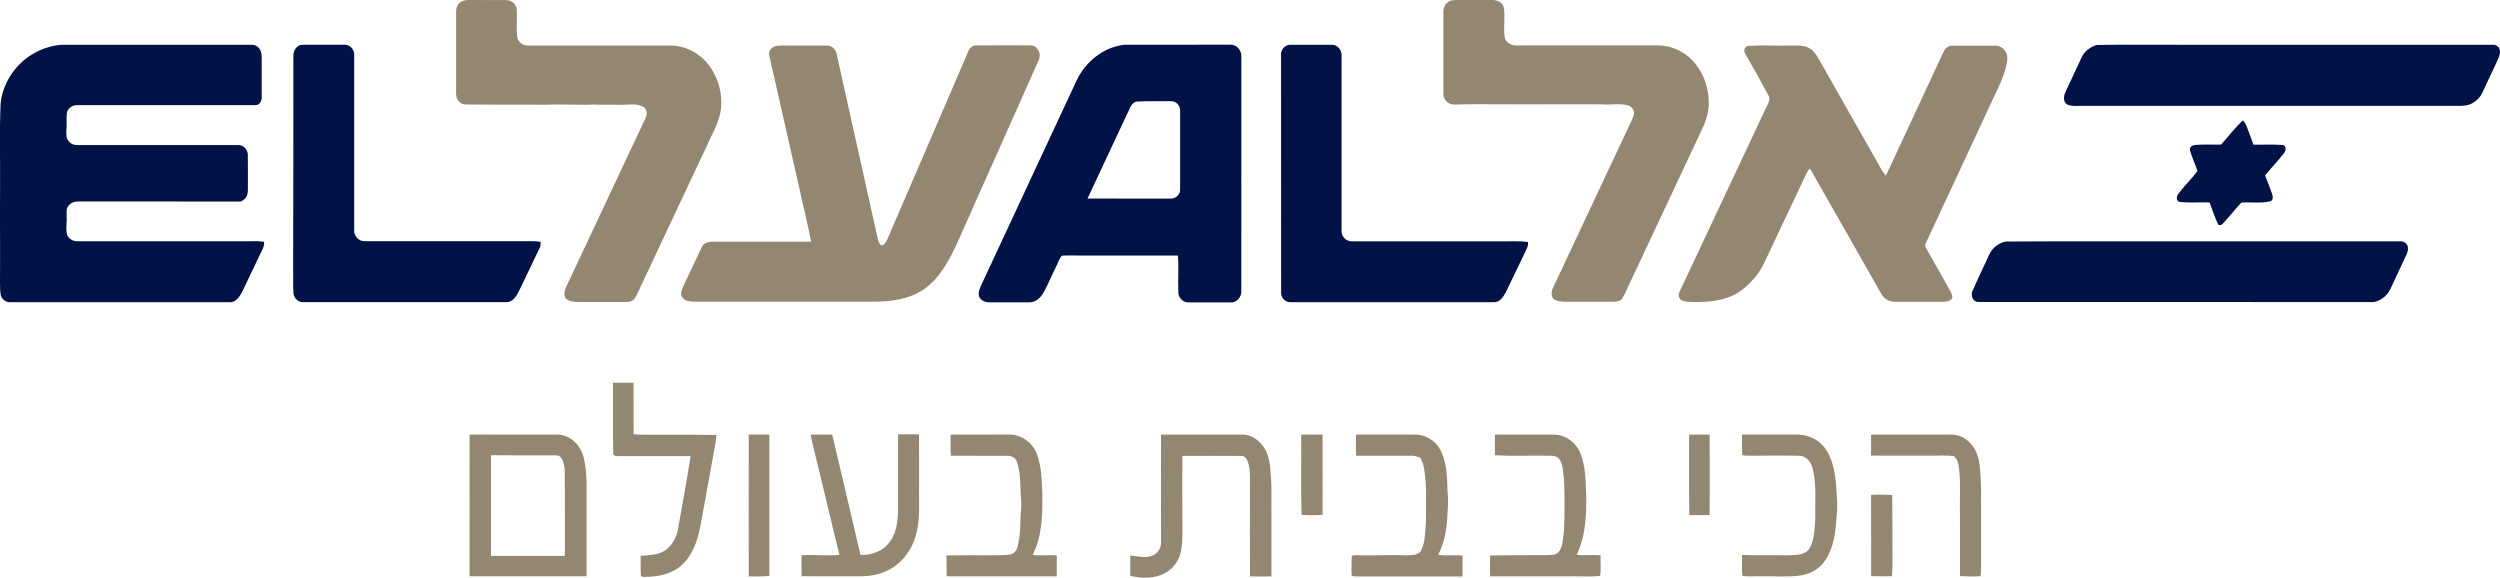
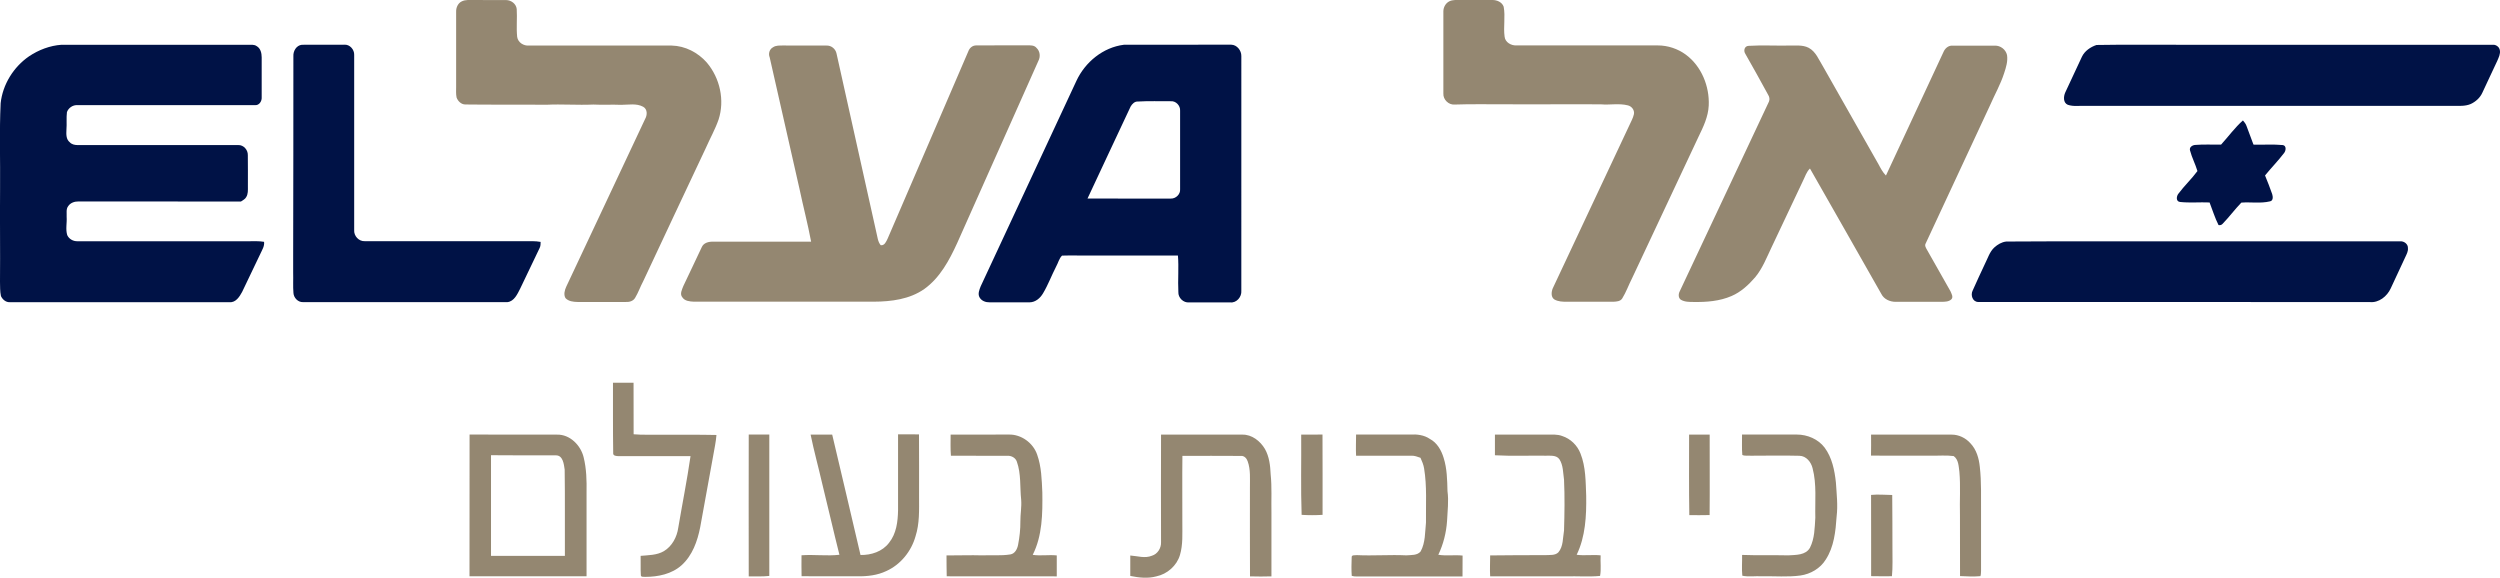
<svg xmlns="http://www.w3.org/2000/svg" version="1.1" x="0px" y="0px" viewBox="0 0 346.22 80" style="enable-background:new 0 0 346.22 80;" xml:space="preserve">
  <style type="text/css">
	.fc69103d{fill:#948771;}
	.t81dd22d{fill:#001246;}
</style>
  <g id="Layer_2">
</g>
  <g id="Layer_1">
    <g>
      <path class="fc69103d" d="M63.97,0.18c0.5-0.24,1.07-0.17,1.61-0.18c1.5,0.03,3.02-0.01,4.52,0.01c0.69,0.01,1.38,0.51,1.46,1.24    c0.08,1.28-0.07,2.57,0.06,3.85c0.11,0.79,0.9,1.28,1.67,1.21h19.73c1.86,0.04,3.64,0.96,4.86,2.35c1.82,2.14,2.51,5.22,1.63,7.91    c-0.46,1.33-1.17,2.58-1.74,3.88c-2.9,6.17-5.82,12.34-8.7,18.51c-0.4,0.74-0.67,1.56-1.11,2.28c-0.26,0.46-0.81,0.61-1.29,0.58    c-2.22,0-4.46,0-6.68,0c-0.58-0.01-1.26-0.08-1.68-0.54c-0.28-0.49-0.11-1.1,0.11-1.58c3.64-7.74,7.27-15.48,10.92-23.22    c0.31-0.54,0.35-1.36-0.28-1.7c-0.93-0.5-2.03-0.26-3.04-0.26c-1.29-0.06-2.57,0.03-3.85-0.04c-2.18,0.1-4.36-0.08-6.54,0.03    c-3.72-0.04-7.46,0.01-11.19-0.04c-0.56,0-1.03-0.46-1.21-0.97c-0.1-0.5-0.06-1-0.06-1.5c0-3.46,0-6.92,0-10.38    C63.15,1.02,63.45,0.41,63.97,0.18L63.97,0.18z M200.72,0.18c0.44-0.22,0.96-0.18,1.43-0.18c1.5,0.01,3.02,0,4.52,0    c0.63-0.01,1.35,0.29,1.57,0.93c0.26,1.38-0.06,2.78,0.13,4.15c0.08,0.79,0.92,1.25,1.64,1.21h19.58c1.38,0,2.77,0.46,3.88,1.28    c2.17,1.6,3.29,4.39,3.17,7.04c-0.07,1.56-0.75,2.96-1.42,4.34c-3.06,6.53-6.14,13.05-9.2,19.59c-0.47,0.92-0.82,1.92-1.36,2.79    c-0.26,0.42-0.82,0.44-1.26,0.46c-2.13,0-4.25-0.01-6.38,0c-0.6,0-1.22-0.01-1.76-0.32c-0.5-0.33-0.42-1.06-0.22-1.54    c3.53-7.52,7.07-15.02,10.59-22.54c0.22-0.51,0.53-1.01,0.65-1.58c0.11-0.56-0.31-1.1-0.85-1.22c-1.22-0.31-2.49-0.03-3.72-0.14    c-4.52-0.04-9.05,0.03-13.56-0.01c-2.24,0.01-4.46-0.04-6.7,0.04c-0.83,0.07-1.61-0.69-1.56-1.53c0-3.79,0-7.59,0-11.39    C199.89,1.02,200.2,0.43,200.72,0.18L200.72,0.18z" />
      <path class="t81dd22d" d="M170.52,6.19c-0.06,0-0.11,0-0.15,0c-4.9,0.01-9.82-0.01-14.73,0.01c-2.88,0.36-5.36,2.4-6.57,5    c-4.42,9.48-8.84,18.97-13.26,28.46c-0.18,0.47-0.43,1.04-0.15,1.53c0.28,0.49,0.85,0.69,1.39,0.68h5.54    c0.81-0.01,1.47-0.58,1.86-1.25c0.71-1.19,1.19-2.5,1.82-3.72c0.28-0.5,0.4-1.1,0.81-1.5c1.18-0.04,2.36,0,3.54-0.01h12.51    c0.14,1.68-0.03,3.38,0.06,5.06c-0.04,0.78,0.69,1.51,1.49,1.43h5.7c0.88,0.1,1.6-0.78,1.53-1.61V7.77    C171.93,6.99,171.3,6.21,170.52,6.19L170.52,6.19z M159.87,14.01c0.76,0,1.51,0.01,2.28,0.01c0.69-0.06,1.33,0.61,1.28,1.31v10.88    c0.06,0.69-0.6,1.32-1.29,1.29c-3.85,0-7.68,0.01-11.53-0.01c1.97-4.25,3.99-8.49,5.97-12.74c0.21-0.36,0.56-0.72,1-0.69    C158.36,14.01,159.12,14.01,159.87,14.01L159.87,14.01z M4.02,7.8c1.33-0.89,2.89-1.49,4.5-1.6H34.3    c0.42,0.01,0.89-0.07,1.25,0.19c0.54,0.31,0.69,0.97,0.69,1.56c0,1.85,0.01,3.68,0,5.53c0.04,0.53-0.35,1.14-0.93,1.08    c-8.2,0-16.4,0-24.59,0c-0.63-0.04-1.24,0.38-1.45,0.96c-0.1,0.82,0,1.64-0.07,2.46c-0.03,0.6-0.06,1.31,0.46,1.72    c0.26,0.29,0.67,0.39,1.06,0.39h22.27c0.75-0.03,1.35,0.67,1.33,1.39c0.03,1.46,0,2.92,0.01,4.36c0,0.5,0.04,1.03-0.24,1.47    c-0.15,0.28-0.47,0.42-0.72,0.6c-7.5-0.01-14.99,0-22.5-0.01c-0.54-0.01-1.11,0.18-1.42,0.64c-0.33,0.42-0.19,0.99-0.22,1.49    c0.06,0.85-0.17,1.71,0.08,2.53c0.24,0.54,0.82,0.86,1.39,0.85h23.77c0.69,0,1.4-0.04,2.1,0.08c0.08,0.6-0.26,1.1-0.5,1.63    c-0.85,1.76-1.7,3.54-2.54,5.31c-0.35,0.65-0.88,1.49-1.72,1.42c-10.16,0-20.31,0-30.46,0c-0.54,0.03-1.01-0.38-1.22-0.85    C-0.01,40.35,0.02,39.7,0,39.05c0.04-4.29-0.03-8.59,0.01-12.88c0.04-3.96-0.11-7.92,0.08-11.88C0.37,11.7,1.87,9.28,4.02,7.8    L4.02,7.8z M40.63,7.78c-0.04-0.72,0.42-1.5,1.18-1.58c1.96-0.01,3.92,0,5.88-0.01c0.75-0.06,1.39,0.68,1.36,1.4v24.27    c-0.06,0.81,0.64,1.58,1.46,1.54c7.36,0.01,14.74,0,22.11,0c0.75,0.01,1.51-0.04,2.25,0.1c0,0.29,0,0.58-0.14,0.85    c-0.9,1.88-1.81,3.75-2.7,5.64c-0.38,0.74-0.82,1.74-1.75,1.85c-9.43,0.01-18.88,0-28.32,0c-0.69,0.03-1.28-0.6-1.32-1.26    c-0.08-0.94-0.01-1.9-0.04-2.85c0-0.78,0-1.57,0-2.35C40.63,26.19,40.62,16.98,40.63,7.78L40.63,7.78z" />
      <path class="fc69103d" d="M107.05,6.55c0.4-0.28,0.92-0.24,1.39-0.25c2.01,0.03,4.02-0.01,6.03,0.01c0.65-0.03,1.25,0.46,1.38,1.11    c1.82,8.27,3.7,16.52,5.52,24.79c0.15,0.6,0.19,1.26,0.6,1.75c0.54,0.07,0.76-0.51,0.96-0.92c3.71-8.64,7.46-17.27,11.17-25.93    c0.17-0.47,0.58-0.83,1.11-0.82c2.35-0.03,4.7,0.01,7.04-0.01c0.44,0,0.97-0.04,1.29,0.35c0.51,0.47,0.57,1.24,0.25,1.83    c-3.74,8.41-7.5,16.81-11.24,25.22c-1.08,2.36-2.38,4.79-4.54,6.34c-2.03,1.43-4.59,1.75-7,1.76c-8.31-0.01-16.62,0-24.93,0    c-0.57-0.03-1.24-0.08-1.58-0.6c-0.4-0.46-0.04-1.1,0.14-1.58c0.86-1.76,1.67-3.56,2.53-5.34c0.26-0.64,0.97-0.81,1.6-0.79h13.56    c-0.46-2.46-1.1-4.88-1.61-7.31c-1.39-6.07-2.74-12.14-4.13-18.22C106.38,7.44,106.56,6.81,107.05,6.55L107.05,6.55z" />
-       <path class="t81dd22d" d="M177.41,7.78c-0.14-0.78,0.5-1.61,1.29-1.58h5.7c0.75-0.06,1.39,0.68,1.39,1.4v24.44    c-0.01,0.76,0.69,1.42,1.45,1.38c6.81,0.01,13.62,0,20.42,0c1.31,0.04,2.64-0.1,3.95,0.1c0.08,0.6-0.28,1.1-0.5,1.61    c-0.86,1.76-1.7,3.56-2.56,5.32c-0.35,0.65-0.86,1.46-1.7,1.4c-9.38,0-18.76,0-28.14,0c-0.74,0.03-1.39-0.69-1.29-1.43    C177.41,29.54,177.42,18.66,177.41,7.78L177.41,7.78z" />
      <path class="fc69103d" d="M241.71,7.46c-0.29-0.43-0.13-1.08,0.44-1.11c1.83-0.11,3.67-0.01,5.5-0.04c0.94,0.03,1.96-0.14,2.83,0.31    c1,0.53,1.4,1.65,1.97,2.56c2.56,4.53,5.14,9.05,7.7,13.57c0.29,0.54,0.58,1.11,1.03,1.56c2.67-5.7,5.31-11.39,7.96-17.09    c0.21-0.51,0.67-0.93,1.25-0.9c1.96,0,3.9-0.01,5.86,0c0.78-0.03,1.53,0.53,1.7,1.31c0.13,0.86-0.14,1.71-0.4,2.5    c-0.5,1.56-1.32,2.99-1.97,4.49c-2.96,6.36-5.92,12.73-8.89,19.08c-0.18,0.29,0.01,0.6,0.15,0.85c1.1,1.93,2.2,3.86,3.28,5.79    c0.13,0.33,0.42,0.78,0.13,1.1c-0.35,0.35-0.89,0.35-1.35,0.36c-2.13-0.01-4.25,0-6.38,0c-0.79,0-1.61-0.36-1.97-1.08    c-3.31-5.79-6.57-11.6-9.89-17.38c-0.5,0.47-0.68,1.15-0.99,1.75c-1.45,3.06-2.89,6.13-4.34,9.18c-0.68,1.42-1.24,2.9-2.26,4.13    c-0.92,1.06-1.97,2.04-3.28,2.6c-1.64,0.71-3.46,0.85-5.22,0.82c-0.6,0-1.25,0.01-1.79-0.31c-0.38-0.26-0.35-0.81-0.15-1.18    c4.13-8.75,8.23-17.52,12.35-26.26c0.14-0.32,0.06-0.68-0.13-0.97C243.83,11.2,242.77,9.34,241.71,7.46L241.71,7.46z" />
      <path class="t81dd22d" d="M290.34,6.23c3.85-0.07,7.7-0.01,11.55-0.03h43.35c0.44-0.03,0.89,0.31,0.96,0.76    c0.1,0.51-0.17,1.01-0.36,1.47c-0.71,1.46-1.36,2.95-2.06,4.4c-0.32,0.71-0.92,1.25-1.61,1.57c-0.76,0.33-1.63,0.26-2.45,0.26    c-16.95,0-33.92,0-50.87,0c-0.83-0.04-1.68,0.13-2.49-0.15c-0.65-0.28-0.6-1.14-0.35-1.7c0.78-1.64,1.53-3.29,2.31-4.95    C288.7,7.06,289.5,6.51,290.34,6.23L290.34,6.23z M307.59,20.03c1.01-1.11,1.9-2.35,3.03-3.35c0.19,0.22,0.39,0.46,0.49,0.75    c0.32,0.86,0.65,1.74,0.97,2.6c1.35,0.04,2.71-0.07,4.06,0.06c0.53,0.08,0.44,0.78,0.18,1.1c-0.82,1.08-1.79,2.06-2.64,3.11    c0.36,0.85,0.68,1.72,0.99,2.58c0.11,0.35,0.17,0.93-0.32,1.01c-1.29,0.31-2.63,0.07-3.95,0.17c-0.9,0.93-1.68,1.99-2.58,2.92    c-0.14,0.18-0.38,0.24-0.58,0.19c-0.51-1-0.83-2.08-1.24-3.13c-1.36-0.06-2.74,0.08-4.1-0.07c-0.58-0.07-0.5-0.79-0.22-1.14    c0.82-1.1,1.83-2.04,2.64-3.14c-0.29-0.97-0.78-1.89-1.03-2.86c-0.13-0.46,0.36-0.75,0.76-0.76    C305.24,19.97,306.42,20.05,307.59,20.03L307.59,20.03z M277.84,33.45c8.24-0.06,16.48,0,24.72-0.03h29.8    c0.56-0.06,1.15,0.38,1.11,0.96c0.04,0.43-0.18,0.82-0.35,1.19c-0.68,1.45-1.36,2.9-2.03,4.36c-0.5,1.1-1.65,2.04-2.92,1.9    c-18.06-0.01-36.14,0-54.2-0.01c-0.79,0-1.1-0.96-0.78-1.58c0.54-1.25,1.15-2.49,1.71-3.72c0.39-0.76,0.64-1.65,1.29-2.25    C276.64,33.86,277.21,33.52,277.84,33.45L277.84,33.45z" />
      <path class="fc69103d" d="M84.89,53h2.85c0.01,2.38,0,4.77,0.01,7.14c1.21,0.11,2.42,0.04,3.63,0.07c2.61,0.01,5.22-0.03,7.84,0.03    c-0.07,0.94-0.28,1.88-0.44,2.81c-0.6,3.32-1.21,6.64-1.81,9.96c-0.38,1.93-1.08,3.92-2.58,5.27c-1.36,1.22-3.25,1.61-5.03,1.61    c-0.21-0.03-0.64,0.08-0.61-0.28c-0.06-0.88,0-1.75-0.03-2.63c1.08-0.1,2.25-0.08,3.22-0.65c1.14-0.68,1.81-1.96,1.99-3.24    c0.56-3.31,1.22-6.6,1.7-9.92c-3.32-0.01-6.64,0-9.95,0c-0.29,0-0.82-0.03-0.76-0.44C84.87,59.44,84.9,56.22,84.89,53z     M65.03,60.18c-0.01,6.54,0,13.09-0.01,19.63c5.4,0.01,10.81,0.01,16.21,0c-0.01-3.88,0-7.74,0-11.62    c0.03-1.63-0.01-3.27-0.4-4.85c-0.4-1.67-1.9-3.2-3.7-3.15C73.09,60.19,69.06,60.19,65.03,60.18z M72.49,63.06h4.47    c1.01-0.03,1.13,1.22,1.24,1.97c0.06,3.99,0.01,7.96,0.03,11.95c-3.4-0.01-6.82-0.01-10.23,0c0-4.64,0-9.28,0-13.94    C69.5,63.06,71.01,63.06,72.49,63.06L72.49,63.06z M103.69,60.18c0.94,0.01,1.9,0,2.85,0c-0.01,6.53,0,13.05,0,19.58    c-0.94,0.1-1.9,0.06-2.85,0.06C103.69,73.28,103.67,66.72,103.69,60.18L103.69,60.18z M112.26,60.19c1-0.01,1.99-0.01,2.99,0    c1.31,5.56,2.63,11.12,3.92,16.67c1.47,0.03,3.04-0.47,3.96-1.7c1.01-1.26,1.21-2.92,1.24-4.49c0-3.5,0-7,0-10.52    c0.97,0,1.93-0.01,2.9,0.01c0.03,2.89,0,5.77,0.01,8.66c0,1.82,0.08,3.68-0.49,5.45c-0.58,2.08-2.07,3.93-4.06,4.82    c-1.22,0.58-2.6,0.74-3.93,0.72c-2.6-0.01-5.2,0.01-7.79-0.01c-0.03-0.97-0.01-1.93-0.01-2.9c1.75-0.13,3.52,0.13,5.25-0.07    c-0.83-3.29-1.58-6.61-2.4-9.92C113.34,64.67,112.72,62.45,112.26,60.19L112.26,60.19z M131.65,60.19c2.68-0.01,5.38,0,8.06-0.01    c1.72-0.04,3.36,1.15,3.92,2.77c0.6,1.68,0.64,3.49,0.72,5.25c0.04,2.92,0.01,5.99-1.33,8.64c1.11,0.17,2.22-0.04,3.33,0.08    c-0.01,0.97-0.01,1.93,0,2.9c-5.09-0.01-10.16,0.01-15.24-0.01c-0.04-0.96-0.01-1.93-0.03-2.89c1.65,0.01,3.31-0.06,4.95-0.01    c1.29-0.06,2.6,0.08,3.89-0.13c0.64-0.1,0.96-0.75,1.07-1.32c0.21-1.07,0.33-2.17,0.32-3.25c-0.01-1,0.19-2,0.11-3    c-0.19-1.76,0.01-3.58-0.6-5.28c-0.18-0.53-0.74-0.83-1.28-0.81c-2.61-0.01-5.24,0.01-7.85-0.01    C131.61,62.13,131.65,61.17,131.65,60.19L131.65,60.19z M160.79,60.19c3.75-0.01,7.5,0,11.25,0c1.33-0.03,2.49,0.89,3.14,1.99    c0.6,1.06,0.74,2.31,0.79,3.5c0.19,1.78,0.07,3.57,0.11,5.36v8.78c-0.99,0.03-1.97,0.03-2.97,0c-0.03-4.1,0-8.18-0.01-12.28    c-0.01-1.22,0.11-2.49-0.31-3.65c-0.13-0.4-0.47-0.79-0.93-0.75c-2.71-0.03-5.4,0-8.11-0.01c-0.04,3.08,0,6.18-0.01,9.27    c-0.01,1.49,0.1,3.02-0.33,4.46c-0.44,1.49-1.76,2.64-3.27,2.96c-1.18,0.32-2.43,0.18-3.61-0.06c0-0.94,0-1.89,0-2.83    c1,0.07,2.03,0.43,3,0.03c0.79-0.24,1.29-1.06,1.26-1.86C160.79,70.1,160.76,65.15,160.79,60.19L160.79,60.19z M180.2,60.19    c0.97,0,1.96,0,2.95-0.01c0.03,3.71,0,7.42,0.01,11.12c-0.97,0.06-1.93,0.06-2.9,0C180.13,67.6,180.23,63.9,180.2,60.19    L180.2,60.19z M187.8,60.18c2.5,0.01,5,0.01,7.49,0c0.94-0.06,1.93,0.06,2.72,0.6c1.01,0.53,1.6,1.58,1.92,2.64    c0.47,1.49,0.49,3.06,0.53,4.6c0.19,1.38,0,2.75-0.06,4.13c-0.11,1.61-0.51,3.21-1.21,4.68c1.11,0.18,2.24-0.01,3.36,0.11    c-0.01,0.96-0.01,1.93-0.01,2.89c-4.65,0-9.31,0-13.96,0c-0.46-0.01-0.93,0.06-1.38-0.08c-0.06-0.85-0.04-1.7-0.01-2.54    c-0.04-0.42,0.47-0.28,0.72-0.33c2.29,0.11,4.59-0.08,6.86,0.03c0.67-0.06,1.5,0.03,1.97-0.54c0.67-1.22,0.6-2.67,0.74-4    c-0.03-2.5,0.15-5.03-0.26-7.5c-0.08-0.51-0.29-1-0.5-1.47c-0.42-0.15-0.83-0.31-1.28-0.29c-2.54,0-5.1,0.01-7.64,0    C187.75,62.13,187.8,61.15,187.8,60.18L187.8,60.18z M207.03,60.19h7.16c0.72,0,1.47-0.07,2.15,0.19c1.17,0.38,2.1,1.29,2.54,2.43    c0.74,1.86,0.71,3.9,0.79,5.88c0.04,2.75-0.1,5.63-1.32,8.14c1.1,0.15,2.22-0.04,3.32,0.08c-0.06,0.94,0.1,1.92-0.08,2.85    c-1.57,0.15-3.15,0.01-4.72,0.06c-3.5,0-7,0-10.5,0c-0.06-0.97,0-1.93,0-2.9c2.56-0.03,5.1-0.04,7.66-0.04    c0.58-0.04,1.32,0.07,1.78-0.38c0.71-0.83,0.61-2.01,0.79-3.03c0.07-2.35,0.11-4.7,0-7.04c-0.14-0.94-0.1-2-0.64-2.83    c-0.43-0.61-1.28-0.47-1.93-0.49c-2.33-0.03-4.67,0.07-7-0.06C207.03,62.1,207.03,61.14,207.03,60.19L207.03,60.19z M233.92,60.19    c0.94-0.01,1.89,0,2.85,0c-0.01,3.71,0.03,7.42-0.01,11.14c-0.93,0.03-1.88,0.01-2.81,0.01C233.89,67.63,233.92,63.9,233.92,60.19    L233.92,60.19z M241.25,60.18c2.53,0.01,5.06,0,7.59,0c1.46,0,2.96,0.63,3.85,1.81c1.03,1.39,1.38,3.14,1.56,4.82    c0.1,1.57,0.29,3.15,0.1,4.72c-0.14,2.06-0.36,4.21-1.51,5.97c-0.75,1.22-2.1,2-3.5,2.2c-1.76,0.24-3.56,0.07-5.34,0.11    c-0.9-0.06-1.83,0.11-2.71-0.08c-0.1-0.96-0.01-1.92-0.03-2.88c2.14,0.08,4.28,0.01,6.41,0.06c1.04-0.07,2.4,0,2.99-1.06    c0.65-1.28,0.65-2.75,0.74-4.15c-0.06-2.29,0.21-4.63-0.38-6.86c-0.21-0.86-0.88-1.7-1.82-1.72c-2.24-0.06-4.47-0.01-6.7-0.01    c-0.4-0.03-0.83,0.06-1.21-0.1C241.2,62.07,241.27,61.13,241.25,60.18L241.25,60.18z M259.12,60.19h11.14    c1-0.01,1.96,0.46,2.61,1.19c0.85,0.88,1.19,2.1,1.31,3.28c0.24,2.11,0.15,4.25,0.17,6.38v8.03c-0.01,0.24-0.01,0.49-0.08,0.72    c-0.94,0.08-1.89,0.04-2.83-0.01c-0.01-2.81,0-5.61-0.01-8.42c-0.06-2.01,0.1-4.03-0.08-6.03c-0.11-0.75-0.1-1.68-0.79-2.17    c-1.06-0.14-2.11-0.03-3.17-0.06c-2.76-0.01-5.52,0.03-8.28-0.01C259.12,62.13,259.14,61.15,259.12,60.19L259.12,60.19z     M259.12,68.54c0.97-0.1,1.96,0,2.93,0.01c0.04,2.45,0.01,4.89,0.03,7.32c-0.01,1.31,0.06,2.63-0.07,3.93    c-0.96,0.01-1.92,0.01-2.88-0.01C259.11,76.06,259.15,72.3,259.12,68.54L259.12,68.54z" />
    </g>
  </g>
</svg>